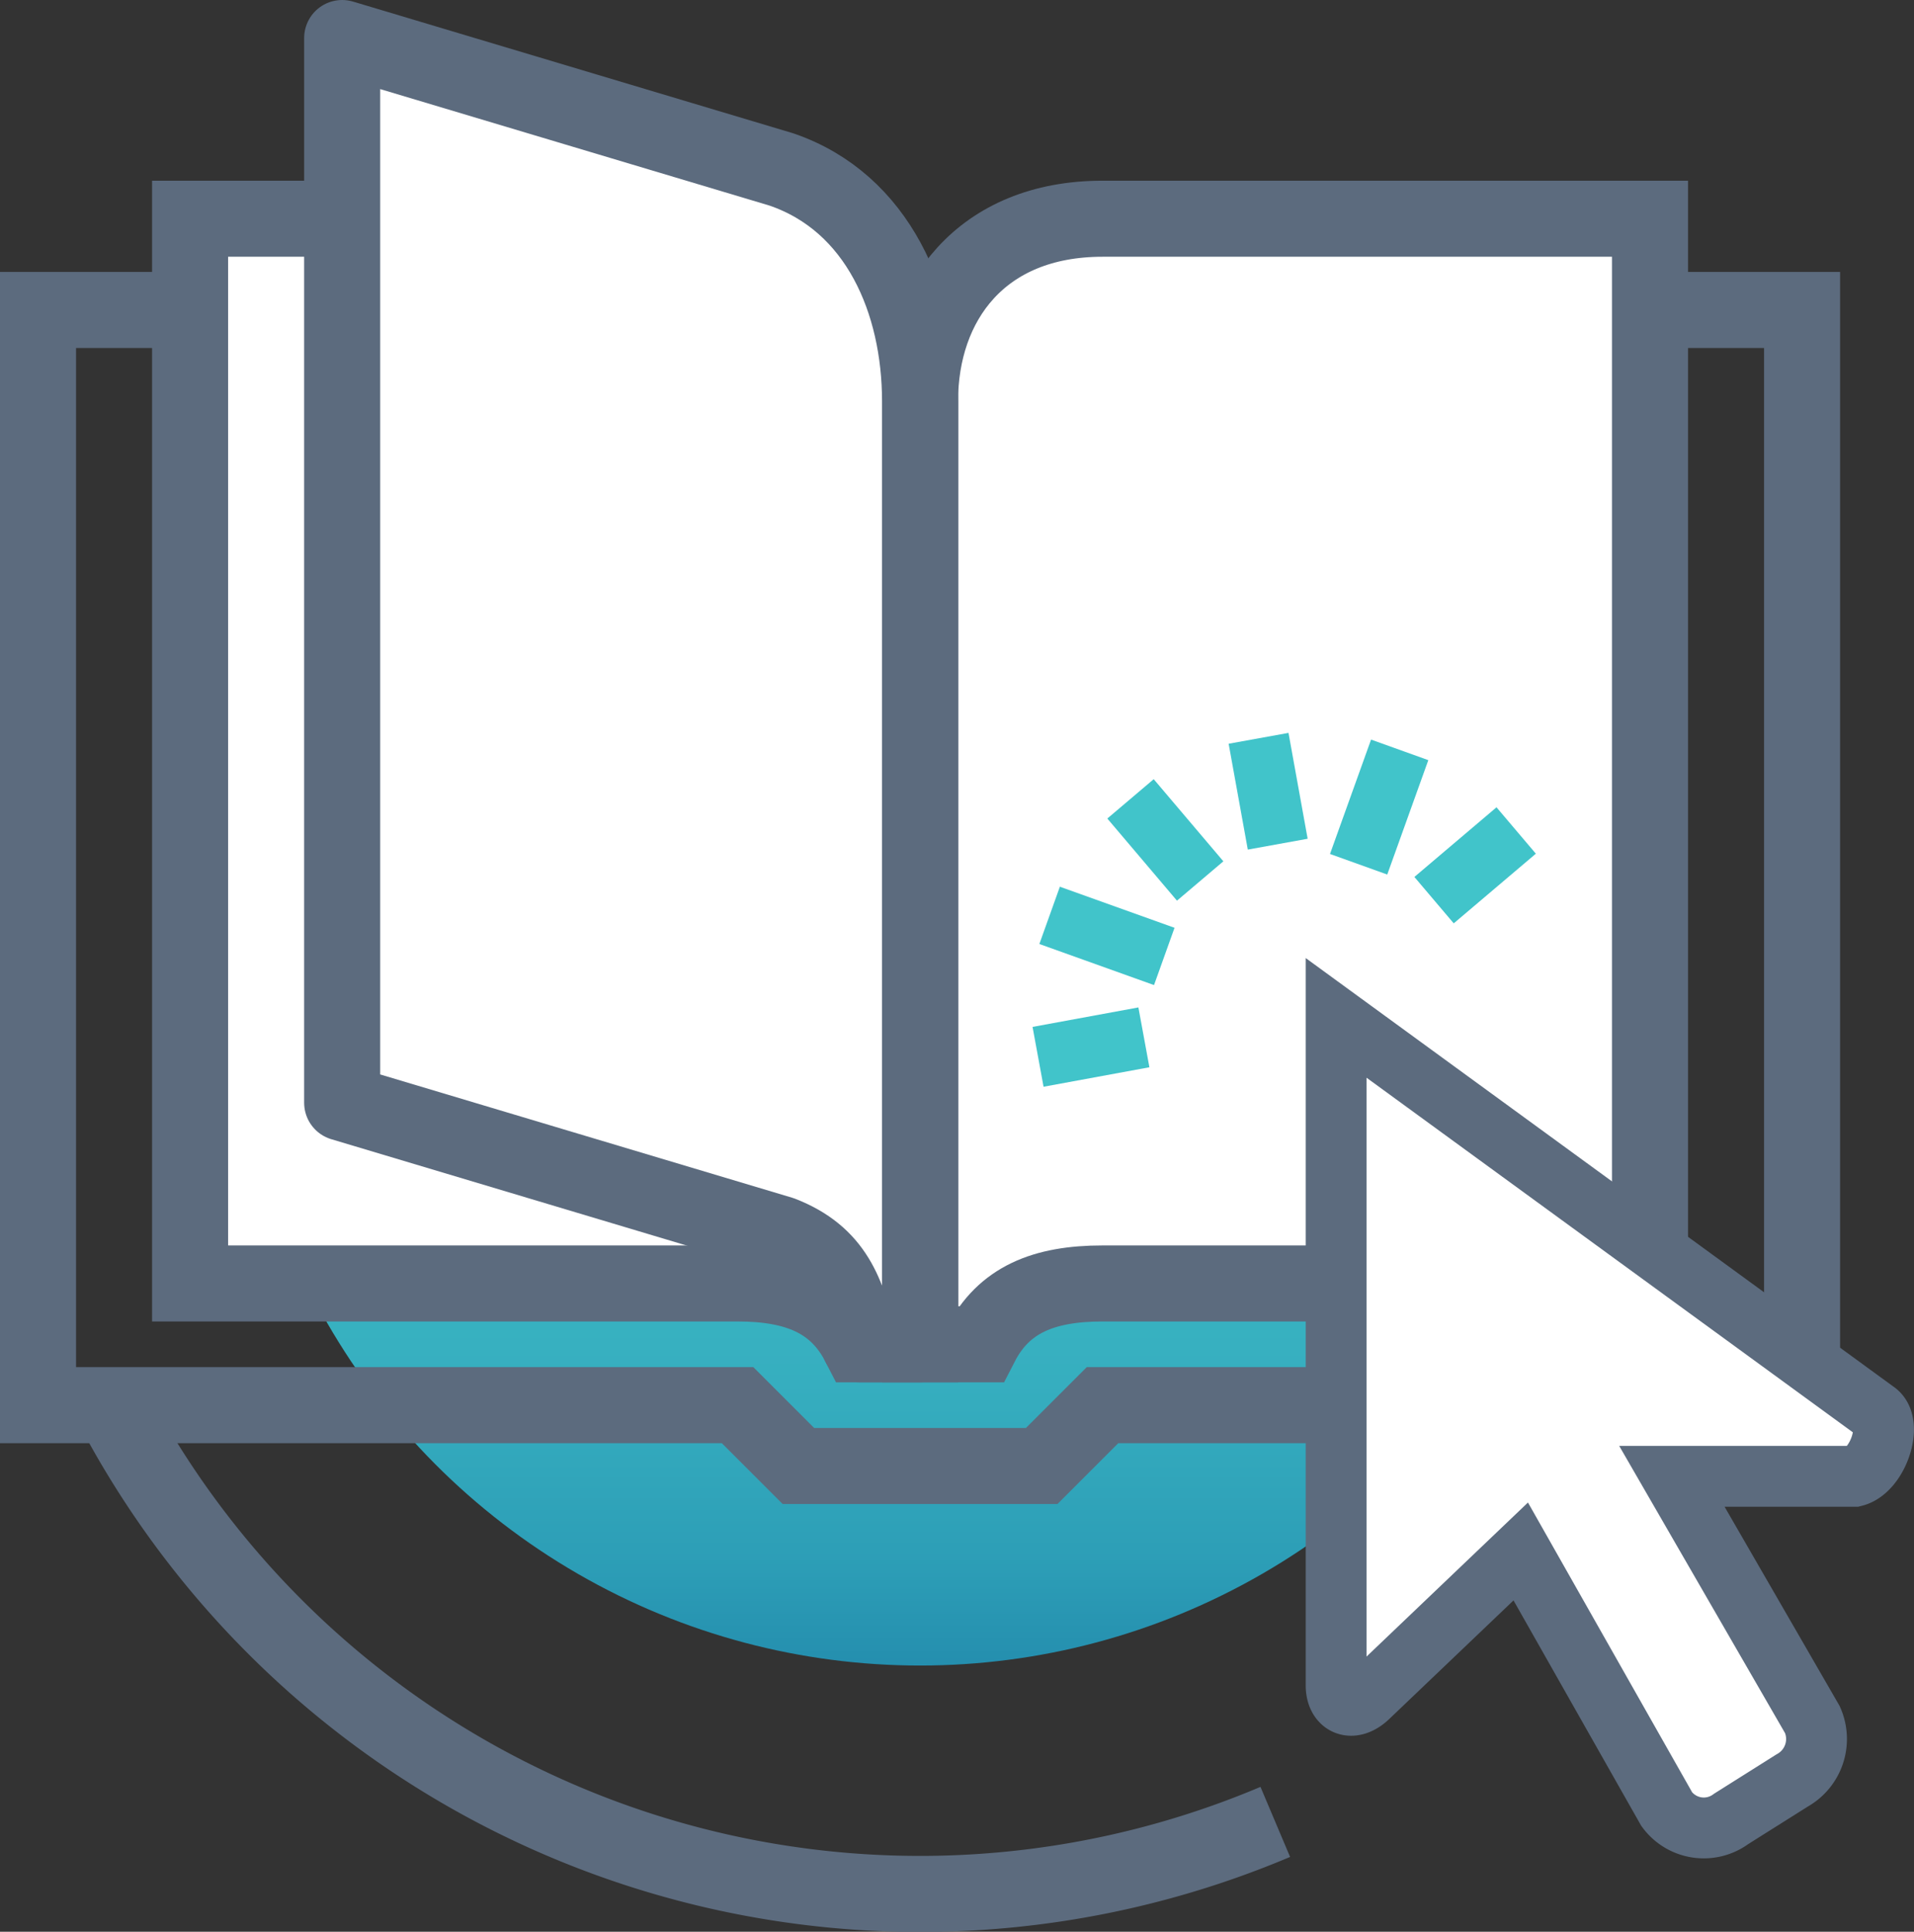
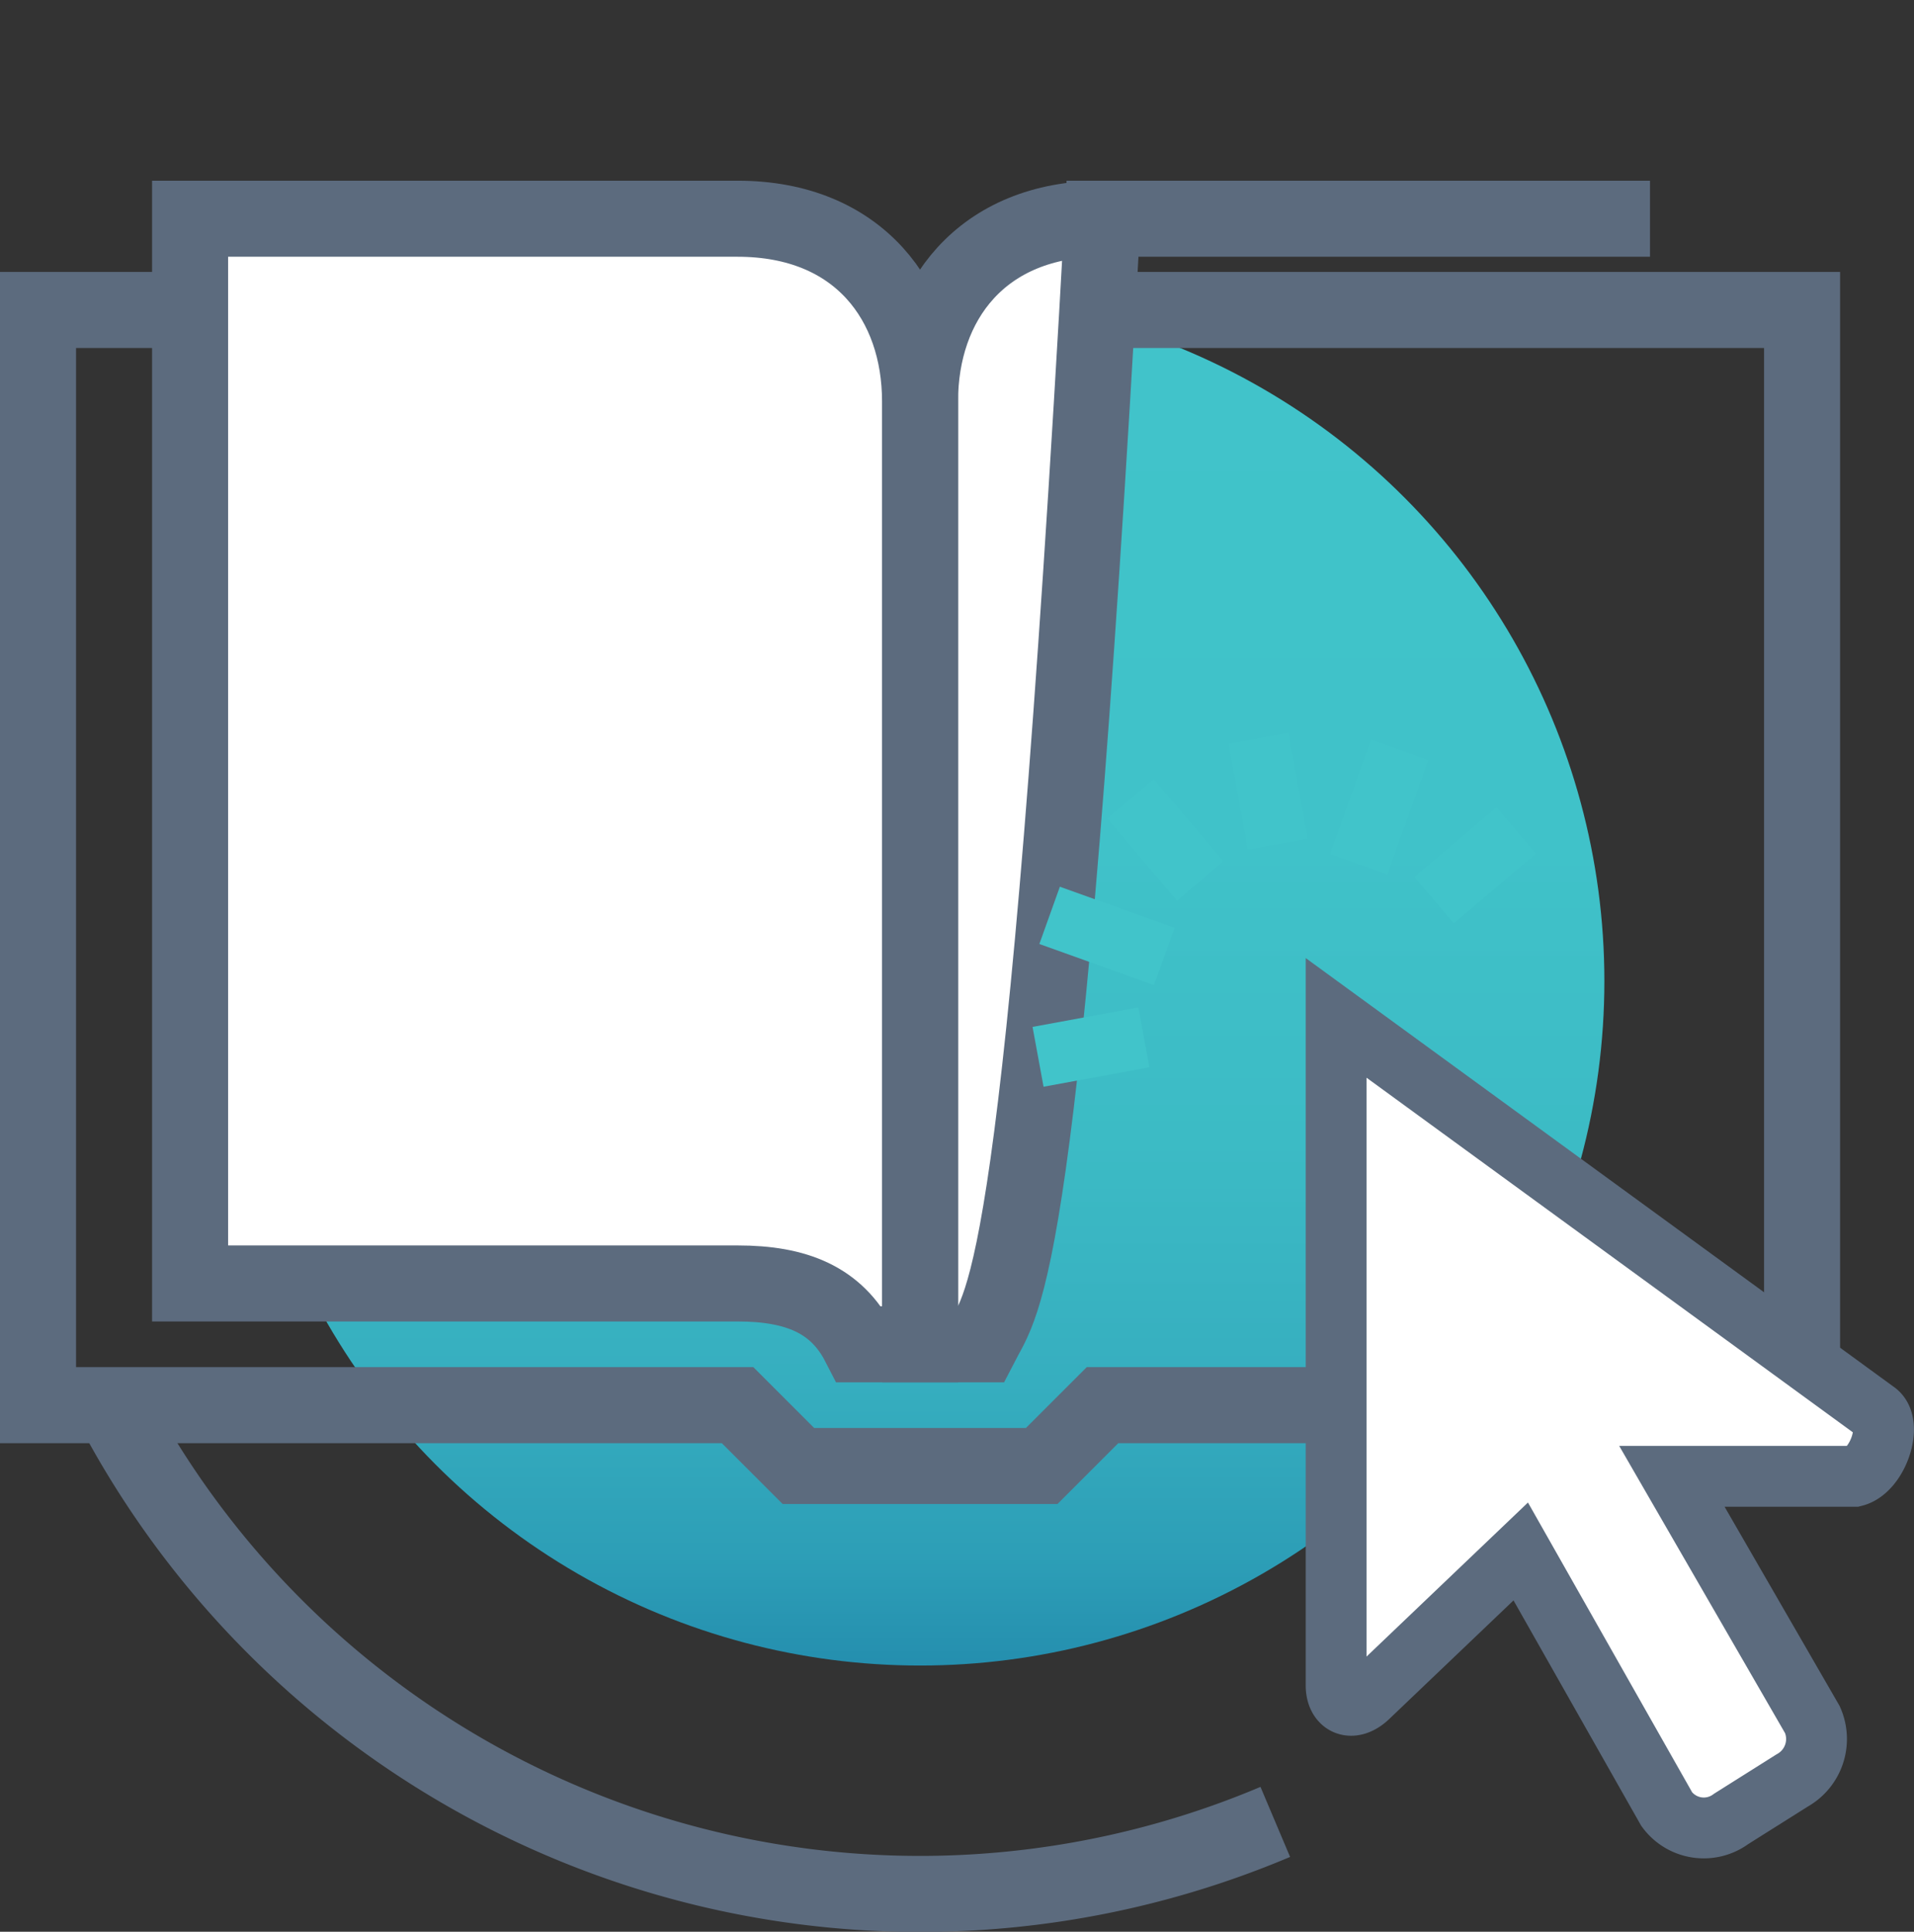
<svg xmlns="http://www.w3.org/2000/svg" id="level_01" data-name="level 01" viewBox="0 0 62.93 63.5">
  <rect x="0" y="0" width="62.93" height="63.5" fill="#333333" stroke="none" />
  <defs>
    <style>.cls-1{fill:url(#linear-gradient);}.cls-2,.cls-6{fill:none;}.cls-2,.cls-3,.cls-4,.cls-5{stroke:#5c6b7e;}.cls-2,.cls-3,.cls-5,.cls-6{stroke-miterlimit:10;}.cls-2,.cls-3,.cls-4{stroke-width:2.5px;}.cls-3,.cls-4,.cls-5{fill:#fff;}.cls-4{stroke-linejoin:round;}.cls-5,.cls-6{stroke-width:2px;}.cls-6{stroke:#41c4ca;}</style>
    <linearGradient id="linear-gradient" x1="30.25" y1="64.47" x2="30.25" y2="3.27" gradientUnits="userSpaceOnUse">
      <stop offset="0" stop-color="#065591" />
      <stop offset="0.05" stop-color="#116a9c" />
      <stop offset="0.13" stop-color="#2086aa" />
      <stop offset="0.21" stop-color="#2c9db6" />
      <stop offset="0.31" stop-color="#36aebf" />
      <stop offset="0.44" stop-color="#3cbbc5" />
      <stop offset="0.6" stop-color="#40c2c9" />
      <stop offset="1" stop-color="#41c4ca" />
    </linearGradient>
  </defs>
  <title>Artboard 1</title>
  <circle class="cls-1" cx="30.25" cy="32.25" r="22.5" />
  <polygon class="cls-2" points="59.25 46.19 36.25 46.19 34.25 48.19 26.25 48.19 24.25 46.19 1.25 46.19 1.25 10.19 59.25 10.19 59.25 46.19" />
-   <path class="cls-3" d="M32.25,44.19h-2v-31c0-3.25,2-6,6-6h18v35h-18C34.31,42.19,33,42.73,32.25,44.19Z" />
+   <path class="cls-3" d="M32.25,44.19h-2v-31c0-3.25,2-6,6-6h18h-18C34.31,42.19,33,42.73,32.25,44.19Z" />
  <path class="cls-3" d="M28.25,44.19h2v-31c0-3.25-2-6-6-6h-18v35h18C26.19,42.19,27.5,42.73,28.25,44.19Z" />
-   <path class="cls-4" d="M28.25,44.19h2v-31c0-3.25-1.37-6.53-4.56-7.62L11.25,1.25v35l14.44,4.32C27.44,41.25,27.88,42.5,28.25,44.19Z" />
  <path class="cls-5" d="M61.68,46.4,43.93,33.46V55.4c0,.66.53.89,1.06.38L50,51l4.8,8.47a1.51,1.51,0,0,0,2.12.32l2-1.26a1.56,1.56,0,0,0,.67-2l-4.62-8h6C61.74,48.34,62.26,46.79,61.68,46.4Z" />
  <line class="cls-6" x1="44.67" y1="28.41" x2="46.02" y2="24.65" />
  <line class="cls-6" x1="42.01" y1="27.75" x2="41.38" y2="24.27" />
  <line class="cls-6" x1="39.46" y1="28.96" x2="37.17" y2="26.26" />
  <line class="cls-6" x1="38.28" y1="31.44" x2="34.51" y2="30.09" />
  <line class="cls-6" x1="47.15" y1="29.59" x2="49.85" y2="27.3" />
  <line class="cls-6" x1="37.61" y1="34.1" x2="34.13" y2="34.74" />
  <path class="cls-2" d="M41.93,59.89A30,30,0,0,1,3.68,46.19" />
</svg>